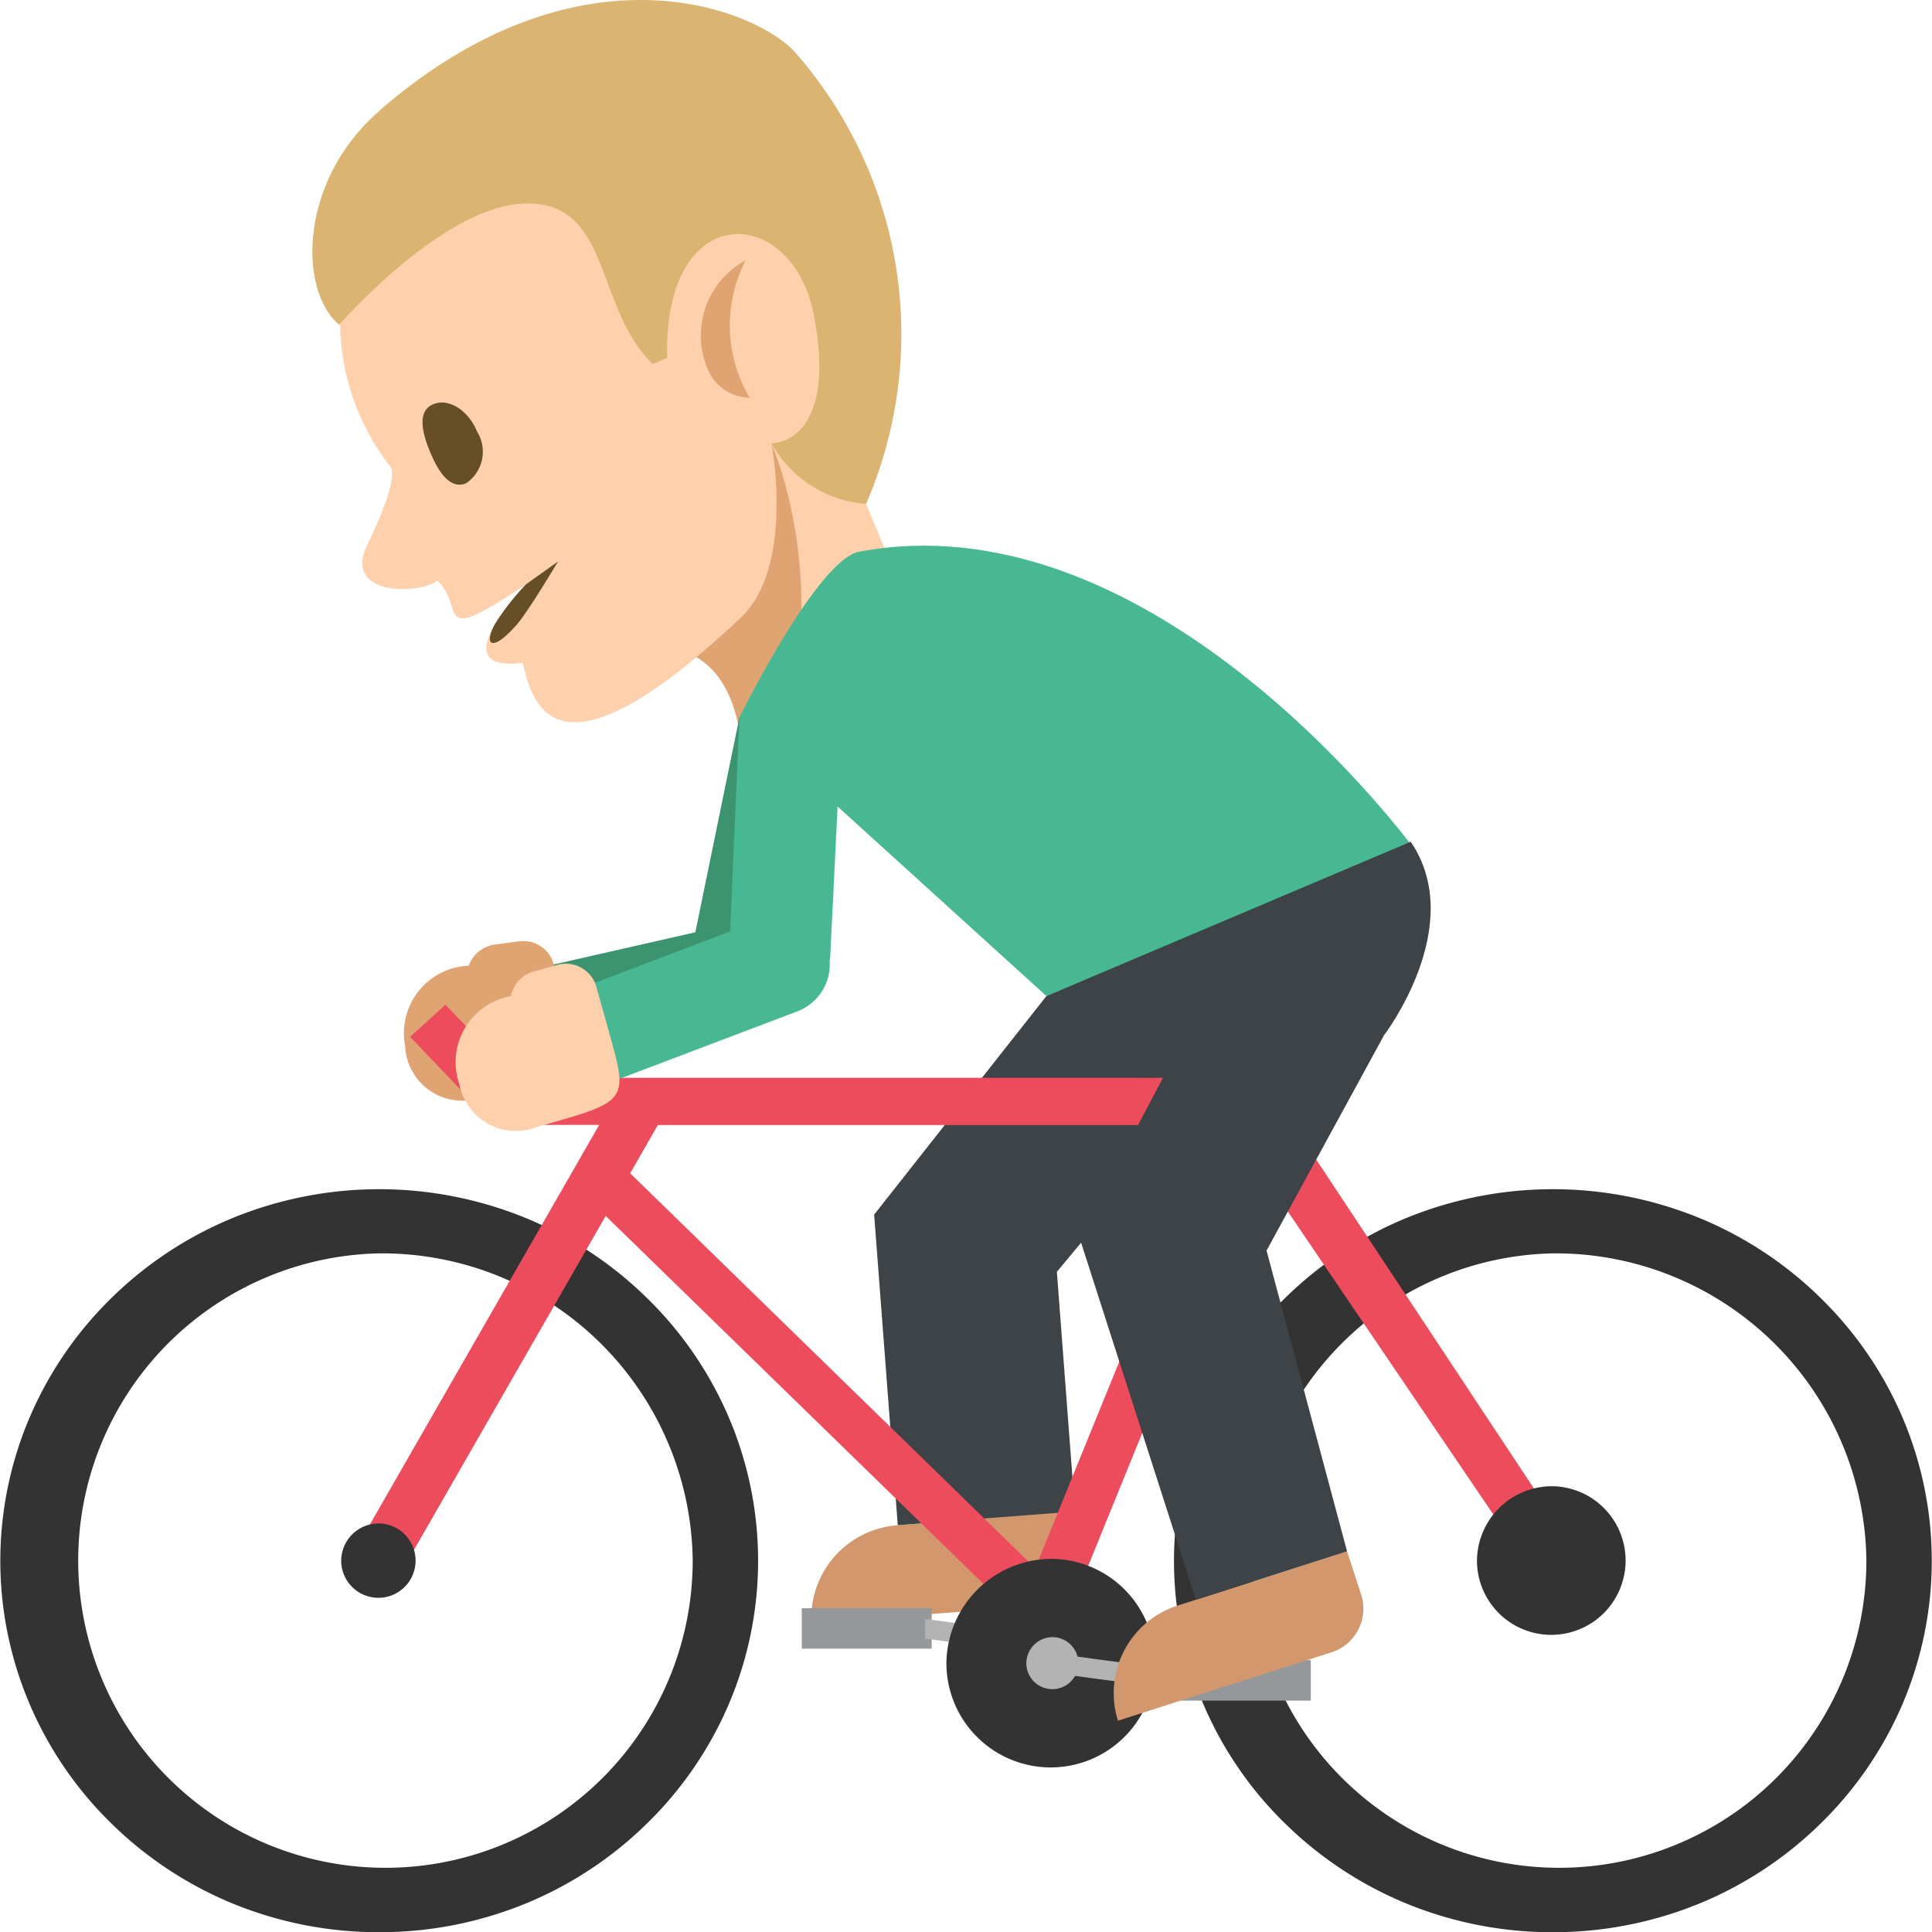
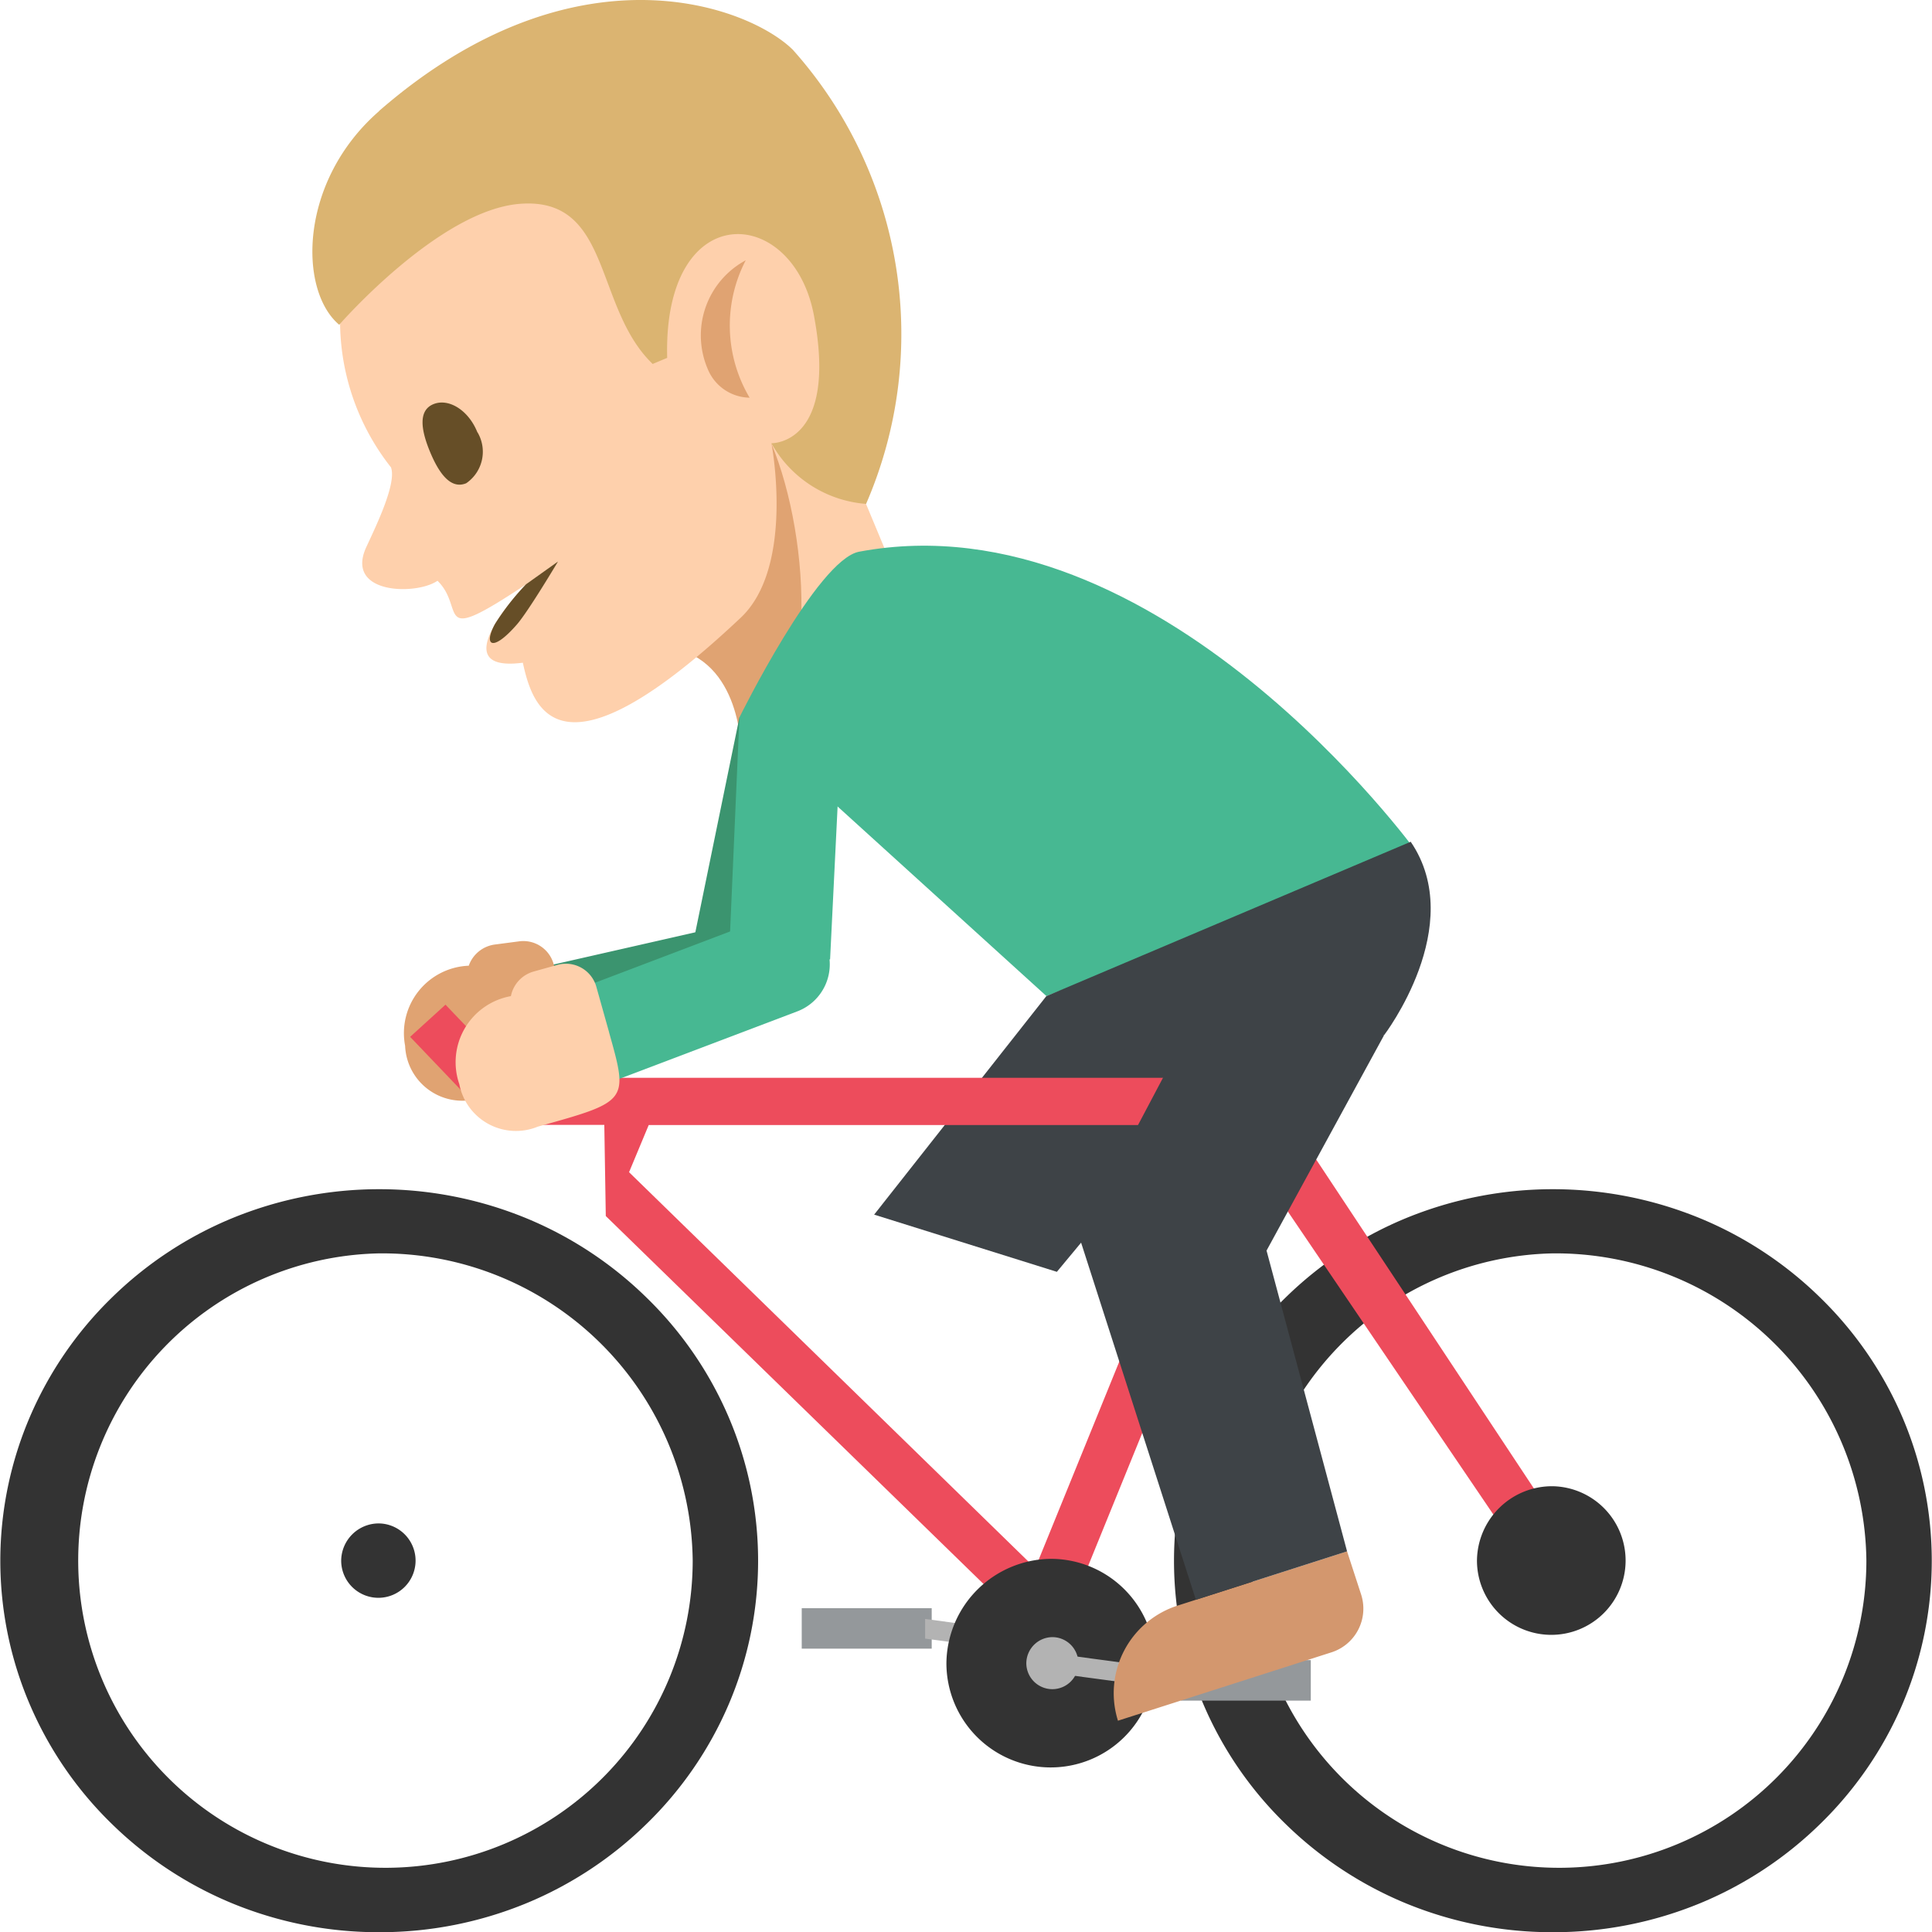
<svg xmlns="http://www.w3.org/2000/svg" id="Group_77" data-name="Group 77" width="27.322" height="27.322" viewBox="0 0 27.322 27.322">
  <path id="Path_67" data-name="Path 67" d="M238.093,384.292l.95-1.209,1.772,4.254-2.747,1.144Z" transform="translate(-227.587 -377.856)" fill="#fed0ac" />
  <path id="Path_68" data-name="Path 68" d="M234.488,389.675c1.016.161,1.008,1.463,1.008,1.463,1.128-.469.992-3,.427-4.355Z" transform="translate(-225.015 -380.513)" fill="#e0a372" />
  <path id="Path_69" data-name="Path 69" d="M222.1,366.423l-4.2,3.747a3.342,3.342,0,0,0,.71,2.327c.082.222-.2.806-.342,1.113-.33.685.7.7,1,.491.411.4-.086.941,1.254.05,0,0-1.233,1.264-.047,1.109.138.635.5,1.8,3.083-.638.767-.725.433-2.464.433-2.464l1.425-.909Z" transform="translate(-213.081 -365.888)" fill="#fed0ac" />
  <path id="Path_70" data-name="Path 70" d="M217.478,366.094c2.779-2.418,5.236-1.478,5.853-.863a6.034,6.034,0,0,1,1.034,6.42,1.679,1.679,0,0,1-1.339-.858s.949.026.6-1.815c-.3-1.565-2.133-1.668-2.074.608l-.205.086c-.833-.8-.574-2.361-1.872-2.265-1.146.084-2.561,1.711-2.561,1.711-.581-.49-.57-2.035.566-3.023" transform="translate(-212.117 -364.525)" fill="#dbb471" />
  <path id="Path_71" data-name="Path 71" d="M222.847,385.155a.54.54,0,0,1-.159.722c-.217.09-.383-.135-.511-.443s-.171-.585.046-.675.5.086.624.4" transform="translate(-216.095 -379.043)" fill="#664e27" />
  <path id="Path_72" data-name="Path 72" d="M236.151,379.13a1.206,1.206,0,0,1,.538-1.536,2,2,0,0,0,.055,1.943.651.651,0,0,1-.593-.407" transform="translate(-226.143 -373.913)" fill="#e0a372" />
  <path id="Path_73" data-name="Path 73" d="M226.416,392.72s-.416.7-.58.889c-.348.4-.478.3-.311-.006a3.547,3.547,0,0,1,.439-.561Z" transform="translate(-218.525 -384.779)" fill="#664e27" />
  <path id="Path_74" data-name="Path 74" d="M236.217,400.542l-.692,3.374,1.405.252.318-2.868Z" transform="translate(-225.76 -390.398)" fill="#3b946f" />
  <path id="Path_75" data-name="Path 75" d="M231.355,411.412a.7.7,0,0,0-.852-.506l-2.715.617.311,1.354,2.715-.615a.717.717,0,0,0,.54-.85" transform="translate(-220.202 -397.828)" fill="#3b946f" />
  <path id="Path_76" data-name="Path 76" d="M223.357,412.832l-.087-.675a.445.445,0,0,0-.505-.375l-.335.044a.454.454,0,0,0-.372.3.954.954,0,0,0-.9,1.132.81.81,0,0,0,1.01.752c1.322-.177,1.322-.177,1.191-1.178" transform="translate(-215.429 -398.469)" fill="#e0a372" />
-   <path id="Path_77" data-name="Path 77" d="M242.835,440.612A1.315,1.315,0,0,0,241.6,442l3.156-.245a.657.657,0,0,0,.616-.7l-.049-.643Z" transform="translate(-230.125 -419.043)" fill="#d3976e" />
-   <path id="Path_78" data-name="Path 78" d="M247.586,429.215l-2.507.194-.334-4.393,2.508-.194Z" transform="translate(-232.383 -407.84)" fill="#3e4347" />
  <path id="Path_79" data-name="Path 79" d="M247.329,418.437l-2.584-.809,2.436-3.091,2.939.54Z" transform="translate(-232.383 -400.451)" fill="#3e4347" />
  <path id="Path_80" data-name="Path 80" d="M206.216,425.138a4.345,4.345,0,1,0,4.434,4.344,4.395,4.395,0,0,0-4.434-4.344m0,9.6a5.438,5.438,0,0,1-2.087-.412,5.359,5.359,0,0,1-1.7-1.126,5.222,5.222,0,0,1-1.148-1.67,5.16,5.16,0,0,1,0-4.09,5.232,5.232,0,0,1,1.148-1.67,5.351,5.351,0,0,1,1.7-1.126,5.475,5.475,0,0,1,4.175,0,5.341,5.341,0,0,1,1.7,1.126,5.221,5.221,0,0,1,1.149,1.67,5.166,5.166,0,0,1,0,4.09,5.229,5.229,0,0,1-1.149,1.67,5.35,5.35,0,0,1-1.7,1.126,5.438,5.438,0,0,1-2.087.412" transform="translate(-200.854 -407.413)" fill="#333" />
  <path id="Path_81" data-name="Path 81" d="M265.147,425.138a4.345,4.345,0,1,0,4.434,4.344,4.395,4.395,0,0,0-4.434-4.344m0,9.6a5.438,5.438,0,0,1-2.087-.412,5.369,5.369,0,0,1-1.7-1.126,5.21,5.21,0,0,1-1.148-1.67,5.16,5.16,0,0,1,0-4.09,5.22,5.22,0,0,1,1.148-1.67,5.361,5.361,0,0,1,1.7-1.126,5.475,5.475,0,0,1,4.175,0,5.342,5.342,0,0,1,1.7,1.126,5.241,5.241,0,0,1,1.149,1.67,5.17,5.17,0,0,1,0,4.09,5.248,5.248,0,0,1-1.149,1.67,5.35,5.35,0,0,1-1.7,1.126,5.442,5.442,0,0,1-2.087.412" transform="translate(-243.187 -407.413)" fill="#333" />
  <path id="Path_82" data-name="Path 82" d="M230.294,419.711l-5.744-5.6.278-.667h8.016Zm3.423-6.611.968-2.377-.633-.247-.937,2.3H222.942l-.988-1.034-.5.455,1.189,1.245H224.2l.021,1.289,6.327,6.163,2.828-6.95,3.934,5.8.616-.284Z" transform="translate(-215.654 -397.534)" fill="#ed4c5c" />
  <path id="Path_83" data-name="Path 83" d="M276.087,439.149a1.051,1.051,0,1,1-1.072,1.051,1.062,1.062,0,0,1,1.072-1.051" transform="translate(-254.128 -418.131)" fill="#333" />
  <rect id="Rectangle_75" data-name="Rectangle 75" width="1.838" height="0.572" transform="translate(11.338 22.743)" fill="#94989b" />
  <rect id="Rectangle_76" data-name="Rectangle 76" width="1.837" height="0.573" transform="translate(16.7 23.477)" fill="#94989b" />
  <path id="Path_84" data-name="Path 84" d="M247.3,445.8v.278l1.809.244v-.279Z" transform="translate(-234.217 -422.905)" fill="#b3b3b3" />
  <path id="Path_85" data-name="Path 85" d="M249.879,442.795a1.475,1.475,0,1,1-1.506,1.475,1.491,1.491,0,0,1,1.506-1.475" transform="translate(-234.989 -420.75)" fill="#333" />
  <path id="Path_86" data-name="Path 86" d="M252.761,446.725a.368.368,0,1,1-.376.368.372.372,0,0,1,.376-.368" transform="translate(-237.871 -423.573)" fill="#b3b3b3" />
  <path id="Path_87" data-name="Path 87" d="M253.72,447.817l1.81.244v-.277l-1.81-.244Z" transform="translate(-238.83 -424.159)" fill="#b3b3b3" />
  <path id="Path_88" data-name="Path 88" d="M257.689,443.181a1.3,1.3,0,0,0-.863,1.634l3.01-.964a.649.649,0,0,0,.43-.817l-.2-.614Z" transform="translate(-241.016 -420.481)" fill="#d3976e" />
  <path id="Path_89" data-name="Path 89" d="M258.826,429.111l-2.138.685-1.651-5.137,2.392-.766Z" transform="translate(-239.776 -407.172)" fill="#3e4347" />
  <path id="Path_90" data-name="Path 90" d="M257.688,416.753l-2.65-.2,2.084-3.944,2.227,1.1Z" transform="translate(-239.777 -399.067)" fill="#3e4347" />
  <path id="Path_91" data-name="Path 91" d="M247.561,396.257l-5.238,2.035-4.341-3.941s1.1-2.233,1.693-2.343c4.239-.794,7.886,4.25,7.886,4.25" transform="translate(-227.525 -384.206)" fill="#47b892" />
  <path id="Path_92" data-name="Path 92" d="M258.17,409.527l-4.649.252-.123-.806,5.15-2.182c.809,1.187-.377,2.736-.377,2.736" transform="translate(-238.598 -394.887)" fill="#3e4347" />
  <path id="Path_93" data-name="Path 93" d="M237.608,400.542l-.147,3.368,1.429.056.131-2.667c.021-.385-1.412-.757-1.412-.757" transform="translate(-227.151 -390.398)" fill="#47b892" />
  <path id="Path_94" data-name="Path 94" d="M233.409,410.942a.7.7,0,0,0-.916-.383l-2.6.987.5,1.3,2.6-.986a.712.712,0,0,0,.412-.916" transform="translate(-221.716 -397.558)" fill="#47b892" />
  <path id="Path_95" data-name="Path 95" d="M225.907,413.886l-.184-.656a.447.447,0,0,0-.554-.3l-.326.091a.453.453,0,0,0-.326.349.949.949,0,0,0-.729,1.246.815.815,0,0,0,1.109.6c1.283-.357,1.283-.357,1.009-1.331" transform="translate(-217.292 -399.283)" fill="#fed0ac" />
-   <path id="Path_96" data-name="Path 96" d="M219.05,426.326l-.627-.353,3.79-6.605.628.354Z" transform="translate(-213.475 -403.921)" fill="#ed4c5c" />
  <path id="Path_97" data-name="Path 97" d="M218.523,441.015a.526.526,0,1,1-.537.526.531.531,0,0,1,.537-.526" transform="translate(-213.161 -419.471)" fill="#333" />
</svg>